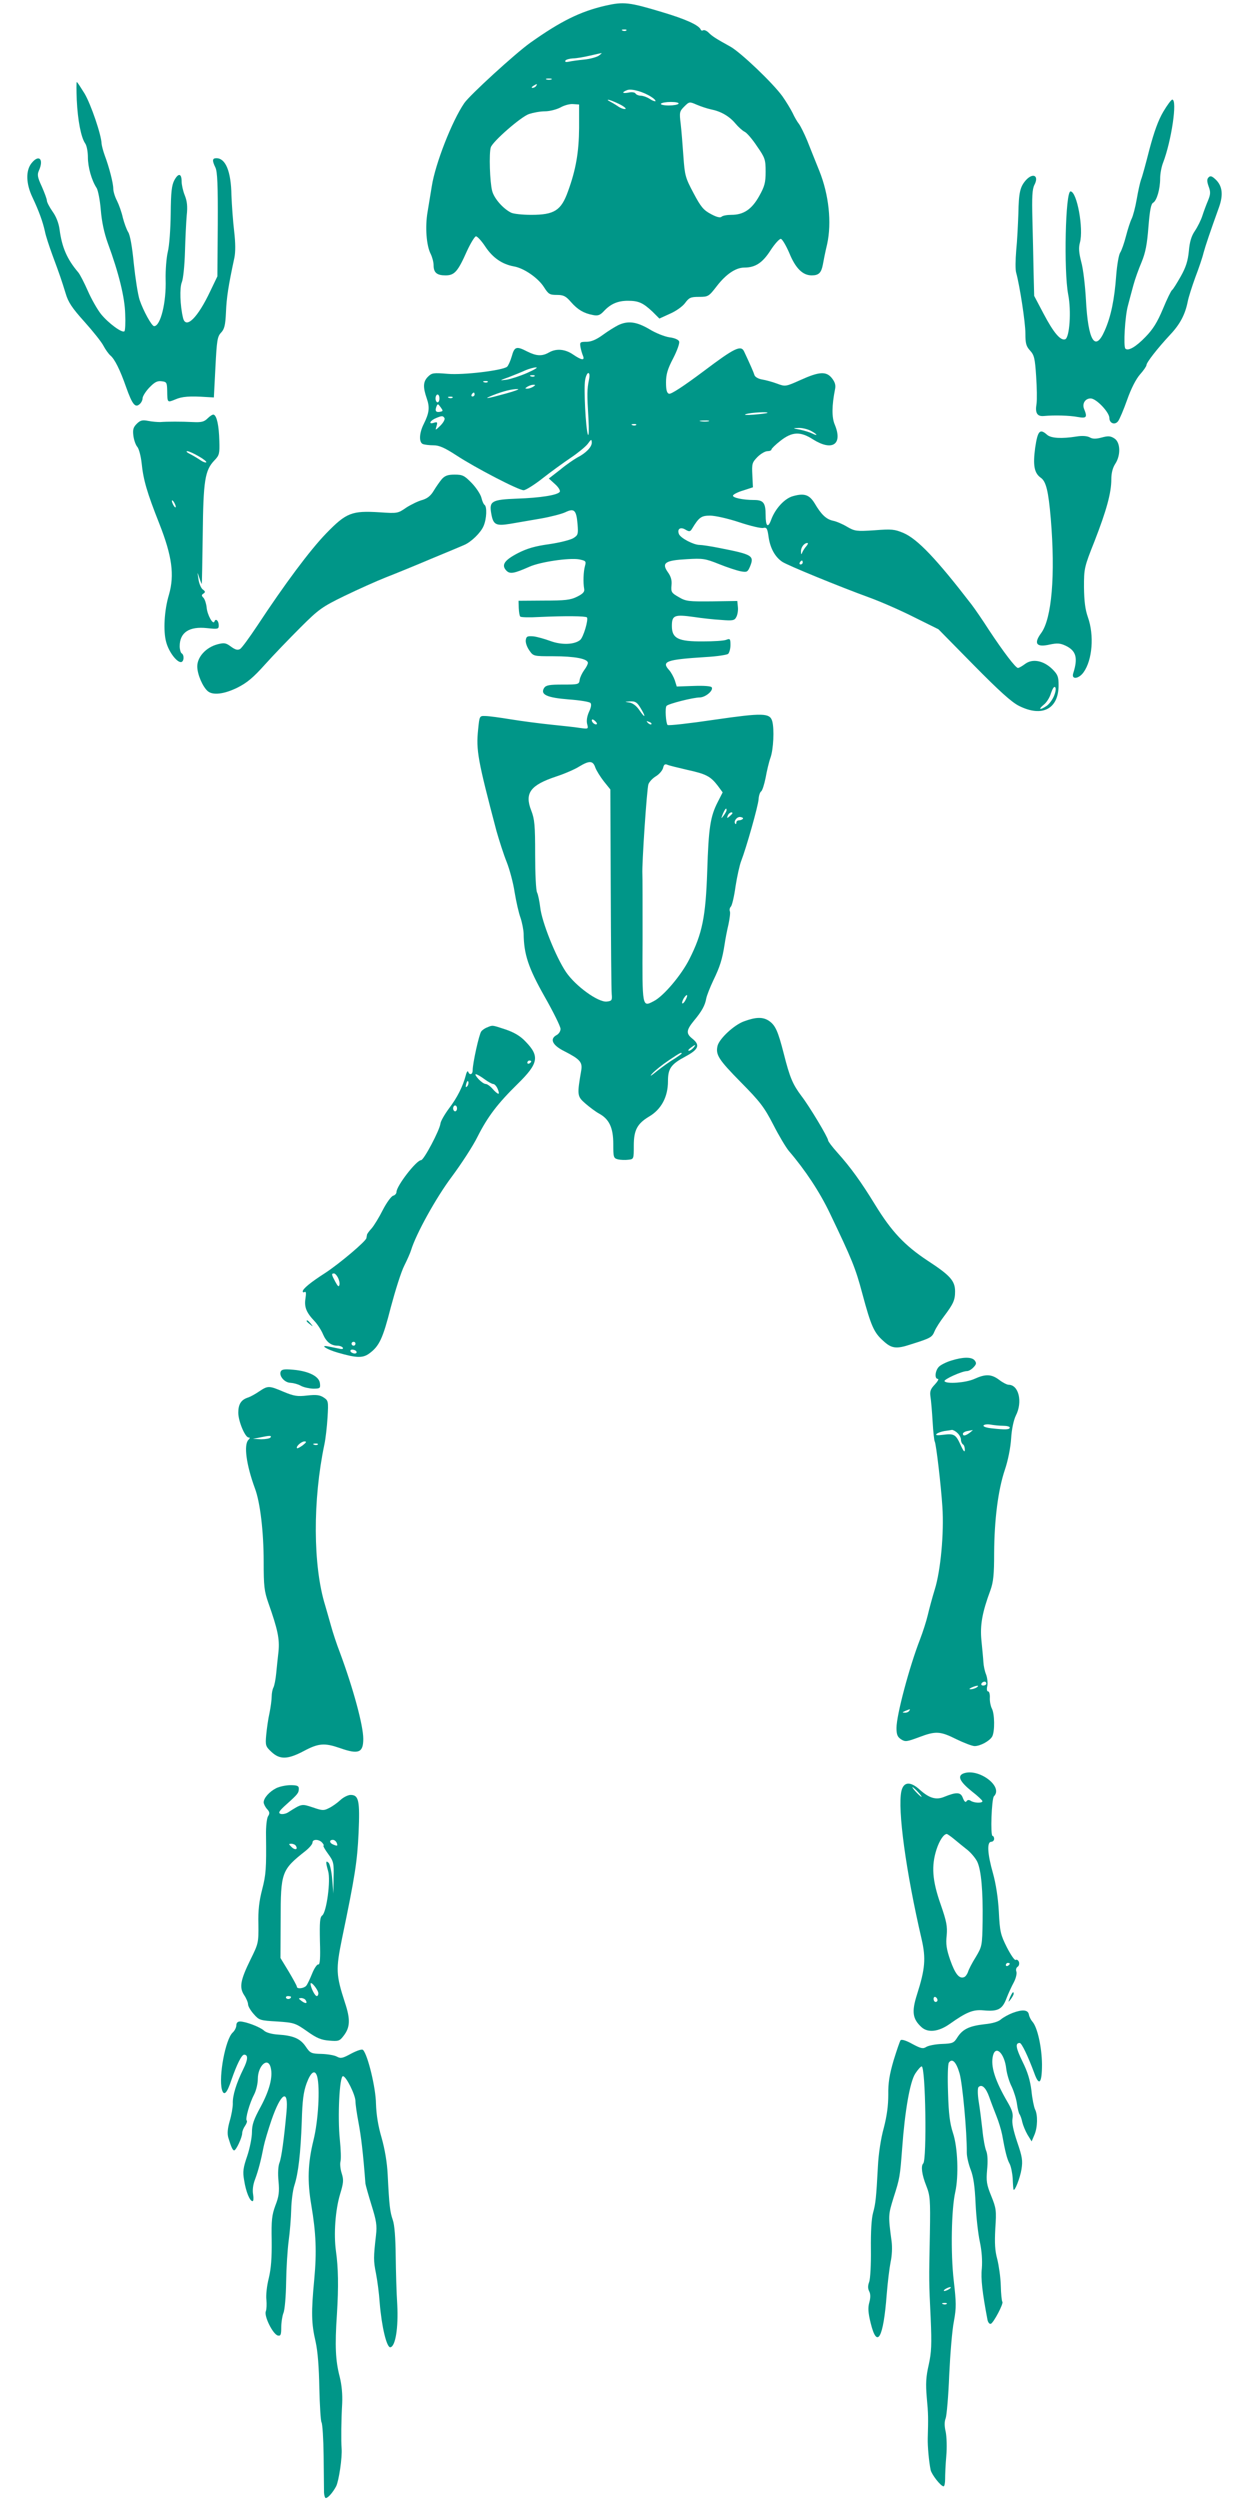
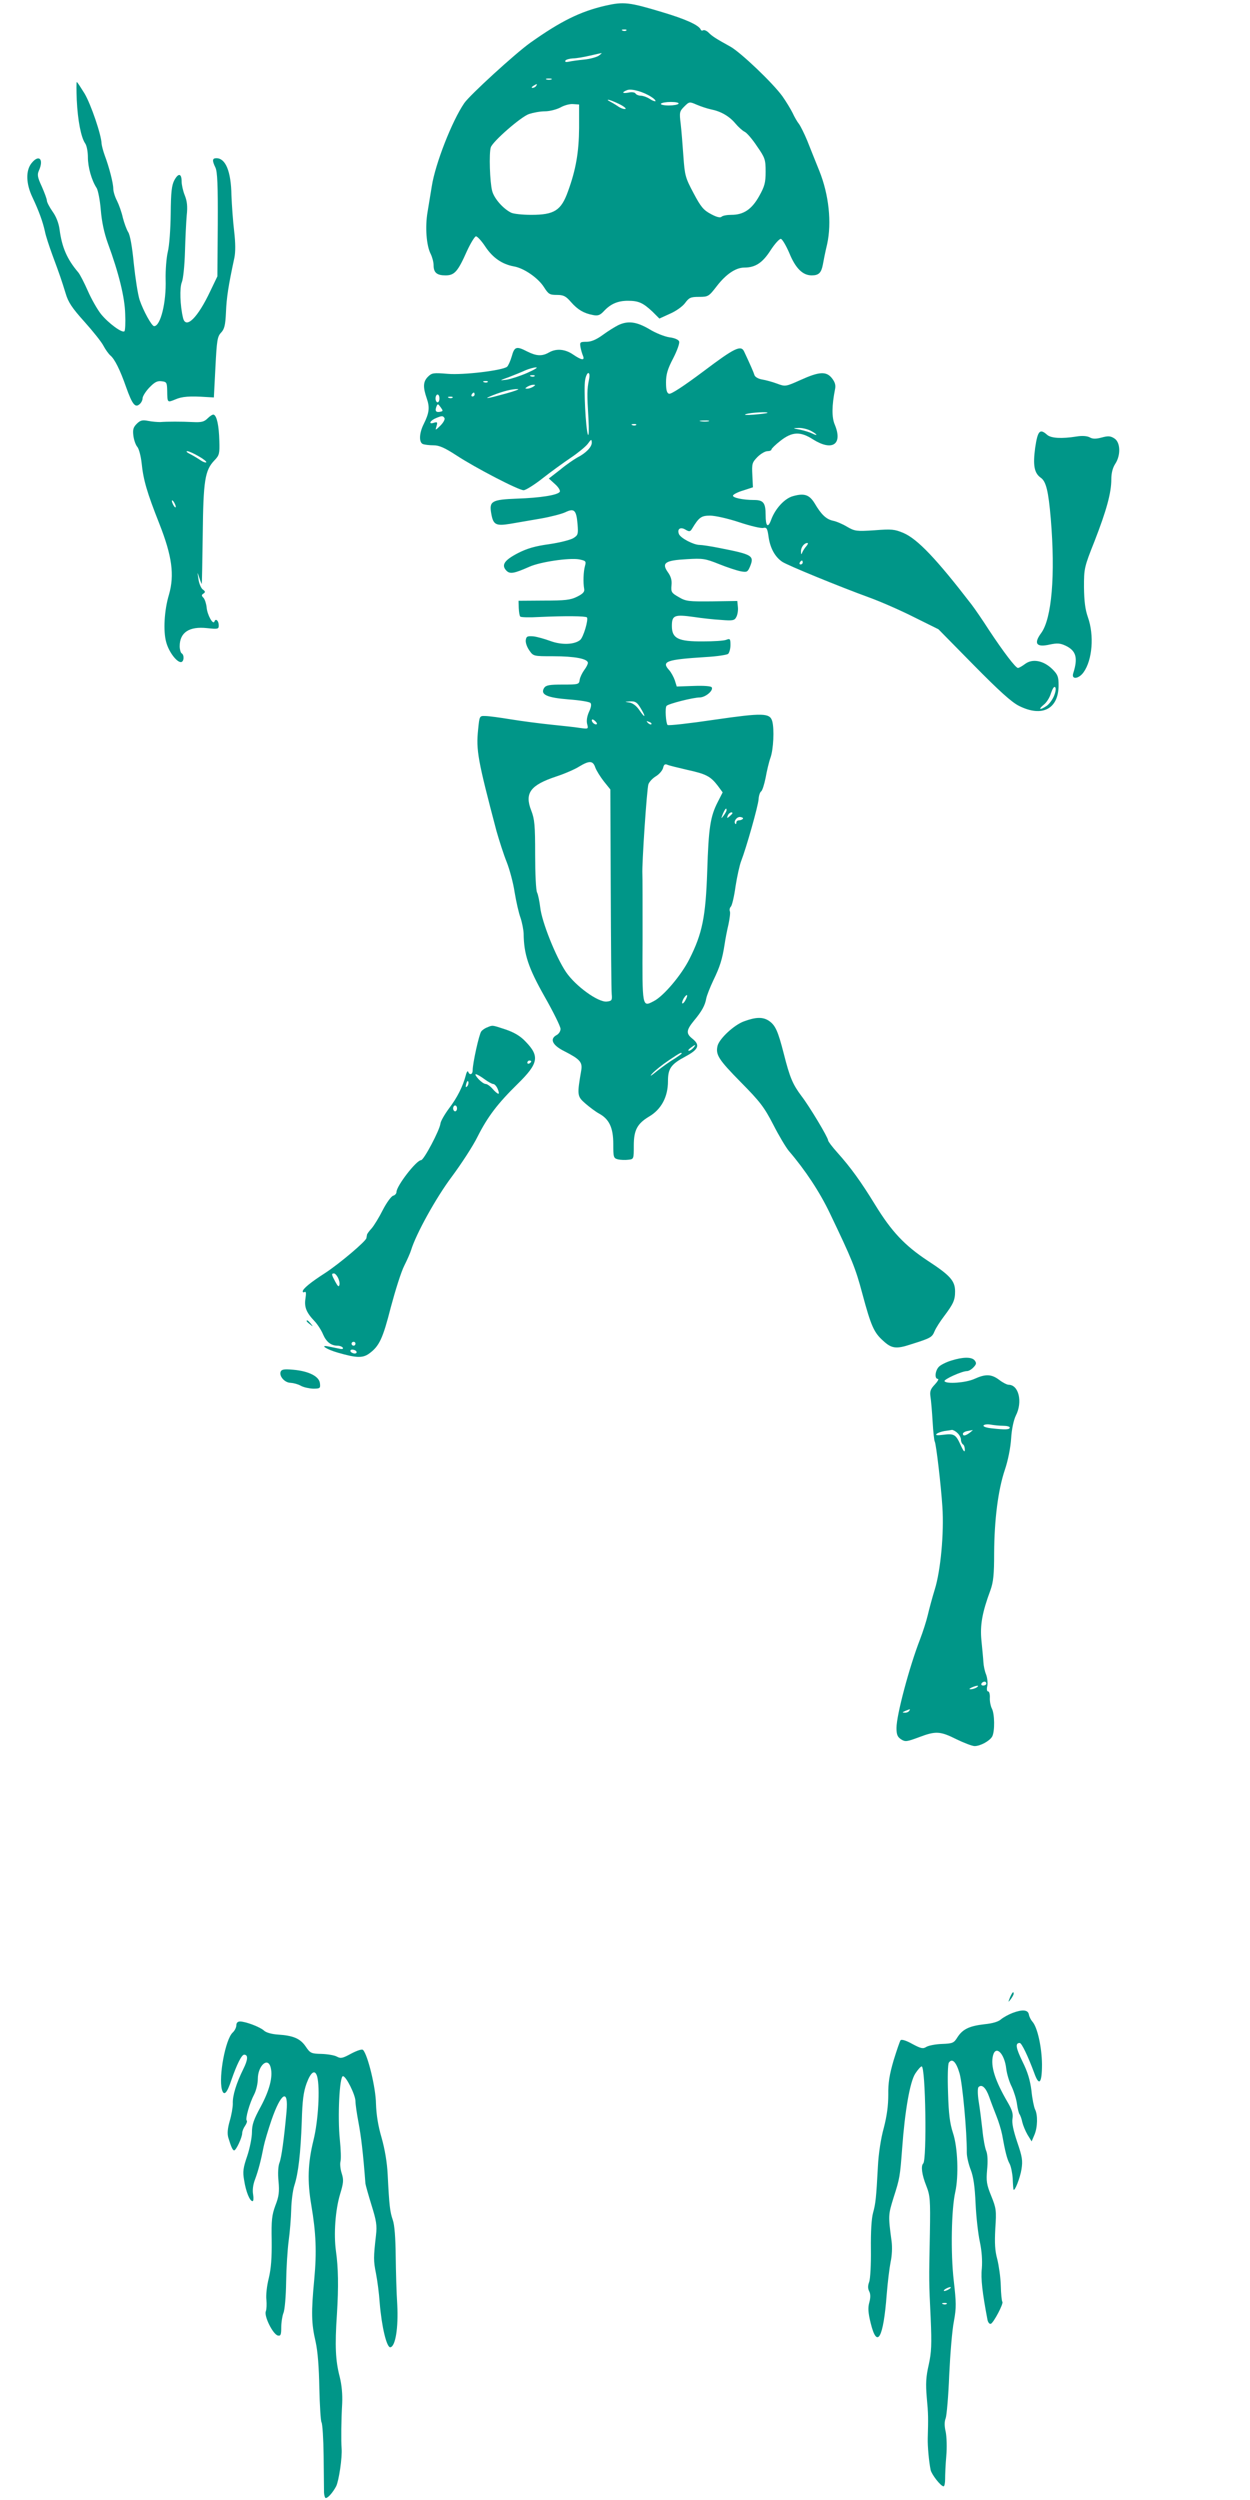
<svg xmlns="http://www.w3.org/2000/svg" version="1.0" width="640pt" height="1280pt" viewBox="0 0 640 1280" preserveAspectRatio="xMidYMid meet">
  <g transform="translate(0,1280) scale(0.1,-0.1)" fill="#009688" stroke="none">
    <path d="M3100 12771 c-130 -30 -230 -80 -385 -190 -76 -54 -310 -268 -338 -309 -63 -92 -148 -310 -166 -424 -6 -38 -16 -98 -22 -134 -13 -76 -6 -171 16 -214 8 -16 15 -42 15 -58 0 -38 17 -52 61 -52 46 0 63 19 110 125 19 41 40 75 46 75 7 0 29 -24 48 -53 38 -57 86 -90 146 -101 52 -9 124 -59 154 -106 23 -36 29 -40 66 -40 34 0 46 -6 72 -36 35 -40 66 -58 113 -67 25 -5 36 -1 55 19 35 38 72 54 124 54 54 0 77 -10 126 -56 l35 -35 55 25 c30 13 64 37 77 55 20 27 28 31 71 31 47 0 50 2 91 55 47 61 97 95 141 95 56 0 93 24 134 88 22 34 46 60 53 59 7 -1 26 -33 43 -72 32 -79 69 -115 115 -115 36 0 49 13 57 55 3 17 12 64 22 105 24 110 9 253 -40 375 -20 50 -48 119 -62 155 -15 36 -34 74 -42 85 -9 11 -24 37 -33 57 -10 20 -33 58 -52 85 -50 69 -213 224 -266 254 -76 42 -93 53 -112 72 -10 10 -23 15 -28 12 -4 -3 -10 -2 -12 3 -9 23 -77 54 -198 90 -169 51 -197 54 -290 33z m107 -127 c-3 -3 -12 -4 -19 -1 -8 3 -5 6 6 6 11 1 17 -2 13 -5z m-141 -129 c-10 -7 -44 -17 -75 -20 -31 -3 -67 -8 -79 -11 -15 -3 -21 -1 -17 6 3 5 21 10 38 11 18 0 57 7 87 14 30 7 57 13 60 13 3 1 -3 -5 -14 -13z m-243 -122 c-7 -2 -19 -2 -25 0 -7 3 -2 5 12 5 14 0 19 -2 13 -5z m-78 -33 c-3 -5 -12 -10 -18 -10 -7 0 -6 4 3 10 19 12 23 12 15 0z m591 -57 c13 -8 22 -18 20 -21 -3 -2 -17 3 -30 12 -14 9 -34 16 -45 16 -11 0 -23 5 -27 11 -3 6 -19 9 -35 5 -34 -6 -38 1 -7 13 23 8 83 -9 124 -36z m-167 -35 c25 -12 39 -24 33 -26 -7 -2 -25 4 -40 15 -15 10 -34 21 -42 25 -8 4 -11 7 -6 7 5 1 30 -9 55 -21z m305 1 c-3 -5 -25 -9 -50 -9 -25 0 -43 4 -40 9 4 5 26 9 51 9 25 0 43 -4 39 -9z m166 -29 c51 -10 94 -35 125 -72 15 -18 36 -37 48 -43 11 -5 40 -39 63 -74 41 -59 44 -68 44 -130 0 -56 -5 -75 -33 -125 -38 -68 -80 -96 -142 -96 -23 0 -45 -4 -51 -10 -6 -6 -25 -2 -54 14 -38 20 -52 37 -89 107 -42 79 -45 90 -52 189 -4 58 -10 133 -14 167 -7 57 -6 63 18 87 26 26 27 26 64 10 21 -9 54 -20 73 -24z m-675 -95 c-1 -123 -16 -213 -57 -325 -35 -98 -70 -120 -188 -120 -45 0 -91 5 -103 11 -42 21 -87 73 -97 111 -12 44 -17 194 -7 224 11 31 153 155 195 170 21 7 57 14 82 14 25 0 61 10 80 20 19 11 49 19 65 17 l30 -2 0 -120z" />
    <path d="M393 12288 c5 -105 22 -192 43 -222 8 -11 14 -43 14 -71 0 -51 19 -119 45 -158 7 -12 17 -62 21 -112 5 -60 17 -117 36 -170 56 -152 87 -278 89 -363 2 -45 0 -85 -4 -88 -11 -11 -82 41 -120 88 -19 24 -49 77 -67 118 -18 41 -40 84 -49 95 -58 68 -84 129 -96 220 -4 31 -17 66 -36 92 -16 23 -29 48 -29 56 0 8 -12 40 -26 72 -22 47 -24 61 -15 81 27 60 0 86 -38 38 -30 -38 -28 -105 5 -174 33 -70 53 -125 64 -175 4 -22 22 -76 38 -120 39 -105 47 -129 68 -197 13 -45 33 -75 96 -145 43 -48 88 -104 98 -124 10 -19 26 -41 35 -49 22 -18 50 -74 81 -163 31 -87 46 -106 68 -87 9 7 16 21 16 31 0 9 15 34 34 54 27 28 41 36 63 33 26 -3 28 -6 29 -48 1 -63 0 -62 42 -45 34 15 73 18 162 12 l35 -2 8 155 c7 138 10 157 29 177 17 18 22 38 25 105 3 74 12 134 43 278 6 30 6 75 -1 135 -6 50 -12 133 -14 185 -2 123 -30 190 -77 190 -21 0 -23 -11 -5 -48 10 -21 13 -89 12 -292 l-2 -265 -36 -75 c-65 -138 -126 -198 -140 -137 -15 62 -18 154 -6 182 7 17 14 85 16 155 2 69 6 153 9 187 5 46 2 73 -10 103 -9 22 -16 54 -16 70 0 42 -16 46 -37 8 -14 -26 -18 -61 -19 -173 -1 -78 -7 -164 -15 -195 -7 -30 -12 -93 -11 -140 4 -118 -26 -240 -59 -240 -12 0 -55 78 -74 134 -9 27 -22 111 -30 187 -8 84 -19 147 -29 161 -8 13 -20 46 -27 73 -6 28 -20 67 -30 87 -11 21 -19 48 -19 62 0 28 -21 110 -44 171 -8 22 -15 49 -16 60 -1 44 -54 200 -87 256 -20 32 -37 59 -40 59 -2 0 -2 -42 0 -92z" />
-     <path d="M5956 12228 c-26 -44 -47 -103 -71 -193 -18 -71 -37 -141 -43 -155 -5 -14 -15 -59 -22 -100 -7 -41 -19 -86 -26 -100 -7 -14 -20 -54 -29 -89 -9 -35 -22 -73 -30 -85 -7 -11 -16 -64 -20 -116 -9 -124 -27 -211 -59 -283 -49 -112 -85 -52 -96 158 -4 72 -14 159 -24 194 -12 47 -14 72 -7 98 20 72 -15 263 -48 263 -26 0 -35 -405 -12 -527 17 -86 7 -221 -15 -230 -24 -9 -60 34 -111 131 l-48 91 -3 120 c-1 66 -4 187 -6 270 -3 117 -1 156 10 178 25 47 -6 65 -43 25 -30 -34 -37 -62 -39 -173 -2 -55 -6 -139 -11 -187 -4 -49 -5 -100 0 -115 18 -66 47 -253 47 -310 0 -52 4 -66 24 -88 21 -23 25 -39 31 -131 4 -58 5 -121 2 -142 -8 -46 3 -65 37 -62 54 5 132 3 174 -5 45 -8 50 -2 33 40 -12 28 5 55 33 55 29 0 96 -71 96 -100 0 -28 29 -38 45 -16 7 9 28 58 46 109 20 57 45 106 66 130 18 20 33 42 33 48 0 13 55 84 121 155 51 54 77 104 90 169 4 22 22 78 39 125 18 47 37 103 42 125 10 37 34 108 79 233 23 64 18 110 -17 143 -19 18 -27 20 -36 11 -9 -9 -9 -20 0 -46 11 -29 10 -41 -3 -73 -9 -21 -22 -56 -29 -78 -7 -22 -24 -56 -38 -77 -18 -26 -27 -56 -31 -103 -5 -51 -15 -83 -42 -131 -20 -35 -39 -66 -44 -69 -5 -3 -26 -46 -47 -97 -29 -69 -51 -104 -89 -143 -49 -51 -89 -74 -103 -60 -11 11 -2 167 13 220 7 28 20 75 28 105 8 30 27 83 42 118 20 49 28 90 35 180 7 86 13 118 24 124 19 11 36 70 36 125 0 24 7 60 15 80 43 112 74 323 47 323 -5 0 -26 -28 -46 -62z" />
    <path d="M3165 11135 c-16 -8 -52 -30 -79 -50 -33 -24 -59 -35 -83 -35 -33 0 -35 -2 -31 -27 3 -16 9 -36 13 -45 10 -25 -7 -23 -51 7 -41 28 -86 32 -124 10 -35 -20 -64 -18 -110 5 -56 29 -66 26 -80 -25 -7 -24 -18 -48 -24 -53 -25 -19 -224 -43 -304 -36 -73 6 -81 5 -101 -15 -25 -25 -26 -53 -6 -111 16 -46 13 -74 -16 -132 -23 -46 -25 -94 -3 -102 9 -3 33 -6 54 -6 28 0 56 -12 116 -51 99 -65 319 -179 345 -179 10 0 54 27 97 61 42 33 107 80 144 105 36 24 75 56 87 71 18 25 20 26 21 7 0 -23 -30 -54 -75 -77 -16 -9 -56 -36 -87 -62 l-58 -45 32 -29 c17 -15 28 -33 24 -39 -10 -17 -100 -31 -219 -35 -129 -5 -143 -13 -132 -75 10 -59 23 -66 97 -54 35 6 105 18 157 27 51 9 109 24 127 33 44 21 55 10 61 -61 4 -51 3 -57 -21 -72 -14 -9 -69 -23 -123 -31 -73 -10 -115 -22 -163 -47 -69 -36 -85 -61 -56 -90 18 -17 39 -13 116 21 55 25 204 47 255 38 34 -7 37 -9 30 -34 -8 -29 -10 -85 -4 -117 3 -15 -6 -25 -36 -40 -34 -17 -61 -20 -170 -20 l-130 -1 1 -37 c1 -21 4 -41 8 -44 4 -4 48 -5 99 -2 131 6 234 5 242 -2 9 -10 -18 -103 -35 -116 -30 -24 -95 -26 -152 -5 -30 11 -69 22 -88 24 -30 2 -35 0 -38 -19 -2 -13 6 -36 18 -53 21 -30 21 -30 123 -30 110 0 177 -13 177 -34 0 -7 -9 -24 -19 -37 -10 -14 -21 -36 -23 -49 -3 -24 -5 -25 -87 -25 -68 0 -85 -3 -95 -17 -21 -34 13 -50 125 -59 56 -4 106 -12 112 -18 6 -6 4 -22 -7 -45 -10 -22 -14 -45 -10 -62 7 -27 7 -27 -37 -21 -24 4 -91 11 -149 17 -58 6 -150 18 -205 27 -55 9 -113 17 -130 17 -30 1 -30 1 -37 -69 -11 -106 -2 -156 94 -520 14 -49 37 -121 52 -158 15 -38 34 -108 41 -156 8 -48 21 -106 30 -130 8 -24 15 -60 16 -80 1 -107 24 -176 107 -323 45 -79 82 -154 82 -166 0 -12 -9 -26 -21 -32 -36 -20 -20 -52 40 -82 80 -41 94 -56 87 -98 -22 -128 -21 -133 21 -170 22 -19 54 -43 71 -52 51 -28 72 -72 72 -155 0 -68 1 -73 24 -79 13 -3 37 -4 52 -2 29 3 29 3 29 73 0 79 18 112 78 148 63 37 97 101 97 181 0 65 15 87 90 127 67 36 76 58 35 91 -33 26 -32 43 8 92 41 49 57 79 63 114 3 15 19 56 36 92 34 70 46 108 58 185 4 28 13 74 20 103 6 29 10 59 7 66 -3 8 -1 18 5 24 6 6 17 52 24 104 8 51 21 110 29 130 26 67 87 282 89 316 1 18 7 36 13 40 6 4 16 35 23 70 6 34 17 81 25 103 15 42 20 145 9 186 -12 43 -47 44 -296 8 -128 -19 -236 -31 -240 -27 -9 10 -14 90 -5 98 10 11 136 43 170 43 30 1 71 36 61 52 -3 6 -40 9 -92 7 l-87 -3 -10 32 c-6 17 -19 41 -29 52 -41 45 -15 54 189 67 55 3 106 11 113 16 6 6 12 26 12 45 0 32 -2 35 -22 27 -13 -5 -66 -8 -118 -8 -128 -1 -160 15 -160 79 0 55 13 60 113 46 39 -6 102 -13 139 -15 60 -5 69 -3 78 15 6 11 10 34 8 51 l-3 31 -130 -2 c-120 -1 -133 0 -170 22 -37 21 -40 26 -37 60 3 26 -3 46 -19 68 -33 47 -13 60 98 66 81 5 94 3 164 -25 42 -17 91 -33 111 -37 32 -6 36 -4 48 24 23 56 13 62 -155 95 -44 9 -91 16 -103 16 -31 0 -98 35 -106 56 -10 26 8 38 34 22 19 -11 24 -11 34 6 35 58 47 66 92 66 25 0 92 -15 149 -34 57 -19 112 -32 123 -29 17 4 21 -2 27 -45 8 -58 33 -104 71 -129 30 -19 285 -124 444 -182 58 -21 161 -66 230 -101 l125 -62 180 -183 c130 -132 194 -190 232 -209 119 -60 203 -16 203 105 0 44 -4 55 -32 83 -45 44 -101 55 -139 27 -16 -12 -32 -21 -37 -21 -12 0 -75 83 -149 195 -32 50 -72 108 -88 129 -180 234 -277 336 -349 367 -45 19 -60 21 -148 14 -93 -6 -101 -5 -141 18 -23 14 -56 28 -73 31 -34 8 -59 31 -93 89 -27 44 -53 53 -110 37 -43 -11 -92 -64 -113 -122 -16 -44 -28 -33 -28 25 0 62 -11 77 -59 77 -58 0 -112 12 -108 23 2 6 25 18 53 26 l49 16 -3 63 c-3 58 -1 64 26 92 17 17 40 30 51 30 12 0 21 4 21 9 0 4 21 25 47 45 59 46 101 48 166 6 99 -62 153 -25 111 76 -16 37 -15 98 1 179 5 22 1 37 -15 58 -29 37 -65 35 -160 -8 -78 -35 -79 -35 -122 -19 -24 9 -58 18 -76 21 -19 3 -36 13 -39 22 -4 14 -22 55 -53 121 -16 35 -49 19 -208 -101 -103 -77 -167 -119 -177 -115 -11 4 -15 20 -15 58 0 41 8 69 37 124 20 39 34 78 30 86 -3 9 -24 18 -50 21 -25 4 -71 22 -103 42 -65 38 -109 44 -159 20z m-465 -244 c-36 -16 -83 -31 -105 -35 -40 -5 -40 -5 10 13 28 11 66 26 85 35 19 8 44 15 55 15 11 0 -9 -12 -45 -28z m315 -38 c-9 -46 -10 -68 -2 -198 3 -55 2 -91 -3 -80 -11 30 -22 239 -14 280 3 19 11 35 16 35 7 0 8 -14 3 -37z m-278 21 c-3 -3 -12 -4 -19 -1 -8 3 -5 6 6 6 11 1 17 -2 13 -5z m-240 -30 c-3 -3 -12 -4 -19 -1 -8 3 -5 6 6 6 11 1 17 -2 13 -5z m233 -24 c-8 -5 -22 -10 -30 -10 -13 0 -13 1 0 10 8 5 22 10 30 10 13 0 13 -1 0 -10z m-140 -35 c-97 -27 -123 -31 -65 -8 54 21 95 31 125 31 14 0 -13 -10 -60 -23z m-160 -5 c0 -5 -5 -10 -11 -10 -5 0 -7 5 -4 10 3 6 8 10 11 10 2 0 4 -4 4 -10z m-180 -20 c0 -11 -4 -20 -10 -20 -5 0 -10 9 -10 20 0 11 5 20 10 20 6 0 10 -9 10 -20z m67 4 c-3 -3 -12 -4 -19 -1 -8 3 -5 6 6 6 11 1 17 -2 13 -5z m-62 -72 c-22 -5 -29 3 -21 25 7 17 8 17 22 -2 13 -18 13 -20 -1 -23z m1674 -6 c-2 -2 -33 -6 -69 -9 -39 -3 -55 -2 -40 3 25 8 117 13 109 6z m-1653 -27 c3 -6 -6 -23 -21 -38 -27 -26 -27 -26 -20 -3 6 21 4 23 -15 17 -29 -9 -17 13 14 25 29 12 34 12 42 -1z m1352 -16 c-10 -2 -28 -2 -40 0 -13 2 -5 4 17 4 22 1 32 -1 23 -4z m-371 -19 c-3 -3 -12 -4 -19 -1 -8 3 -5 6 6 6 11 1 17 -2 13 -5z m893 -29 c17 -9 30 -18 30 -21 0 -2 -9 0 -20 6 -12 6 -40 15 -63 20 -40 7 -40 8 -9 9 18 1 46 -6 62 -14z m-22 -592 c-9 -10 -18 -25 -21 -33 -4 -11 -6 -9 -6 6 -1 21 16 44 33 44 5 0 2 -8 -6 -17z m-18 -83 c0 -5 -5 -10 -11 -10 -5 0 -7 5 -4 10 3 6 8 10 11 10 2 0 4 -4 4 -10z m1287 -682 c-8 -20 -25 -43 -38 -52 -34 -23 -46 -20 -16 5 15 11 32 38 38 60 8 23 16 36 21 31 6 -6 3 -24 -5 -44z m-2118 -62 c29 -47 26 -58 -4 -14 -16 24 -35 38 -52 41 -27 4 -27 4 4 6 26 1 35 -5 52 -33z m-223 -83 c-7 -7 -26 7 -26 19 0 6 6 6 15 -2 9 -7 13 -15 11 -17z m279 -1 c-3 -3 -11 0 -18 7 -9 10 -8 11 6 5 10 -3 15 -9 12 -12z m-287 -222 c6 -16 26 -48 44 -71 l33 -41 2 -507 c1 -278 3 -522 5 -541 3 -32 0 -35 -25 -38 -44 -5 -160 79 -209 151 -52 77 -124 257 -132 331 -4 32 -11 66 -16 76 -6 10 -10 98 -10 194 0 152 -3 182 -20 226 -35 89 -5 130 127 174 43 14 96 37 118 51 53 32 71 31 83 -5z m472 -12 c96 -21 118 -33 155 -81 l25 -34 -25 -49 c-38 -74 -47 -131 -54 -354 -8 -235 -25 -319 -91 -450 -41 -82 -133 -191 -183 -216 -59 -31 -59 -35 -57 313 0 175 0 327 -1 338 -3 50 23 439 31 460 5 13 22 31 39 41 16 10 32 28 36 42 4 18 10 22 23 16 9 -4 55 -15 102 -26z m200 -206 c0 -5 -7 -17 -15 -28 -14 -18 -14 -17 -4 9 12 27 19 34 19 19z m30 -16 c0 -2 -7 -9 -15 -16 -13 -11 -14 -10 -9 4 5 14 24 23 24 12z m54 -28 c-3 -4 -12 -8 -20 -8 -8 0 -14 -5 -14 -12 0 -6 -2 -9 -5 -6 -11 11 7 37 25 35 10 -1 16 -5 14 -9z m-294 -928 c-6 -12 -14 -20 -17 -17 -2 3 1 14 8 26 17 26 24 19 9 -9z m40 -245 c-7 -8 -17 -15 -23 -15 -6 0 -2 7 9 15 25 19 30 19 14 0z m-60 -29 c0 -2 -17 -14 -37 -27 -21 -12 -60 -40 -88 -62 -33 -27 -42 -32 -25 -13 14 15 51 45 84 67 58 39 66 43 66 35z" />
    <path d="M1063 10658 c-18 -18 -32 -21 -75 -19 -60 3 -131 3 -168 0 -14 0 -41 2 -61 6 -30 6 -41 3 -59 -15 -18 -18 -21 -30 -17 -62 3 -22 12 -47 20 -56 8 -9 18 -46 22 -82 9 -88 27 -150 91 -312 65 -165 78 -262 49 -363 -24 -79 -30 -187 -14 -243 13 -49 53 -102 75 -102 16 0 19 36 4 45 -5 3 -10 20 -10 36 0 71 49 103 140 93 56 -6 60 -5 60 14 0 24 -16 38 -22 20 -7 -20 -37 34 -40 72 -2 19 -9 41 -16 49 -11 11 -11 15 0 22 10 7 10 11 -4 21 -9 7 -19 31 -22 53 -6 39 -6 39 4 8 6 -18 12 -33 13 -33 1 0 3 114 5 253 3 277 11 329 60 380 25 26 27 34 25 100 -2 78 -13 129 -29 134 -5 2 -19 -7 -31 -19z m-46 -194 c25 -14 42 -28 39 -31 -3 -3 -18 2 -33 13 -15 10 -39 24 -53 31 -14 7 -19 13 -11 13 8 0 34 -12 58 -26z m-117 -259 c0 -5 -5 -3 -10 5 -5 8 -10 20 -10 25 0 6 5 3 10 -5 5 -8 10 -19 10 -25z" />
    <path d="M5300 10507 c-12 -90 -5 -130 30 -154 26 -19 38 -68 50 -209 24 -289 5 -511 -49 -585 -40 -54 -25 -75 44 -59 38 8 53 7 81 -6 54 -26 64 -62 39 -141 -11 -34 28 -30 53 5 45 63 55 189 22 282 -14 40 -19 82 -20 154 0 95 1 102 54 235 61 157 86 247 86 317 0 32 7 59 20 79 29 44 27 110 -4 130 -20 13 -32 14 -65 5 -30 -8 -47 -8 -62 1 -14 7 -38 9 -68 4 -75 -12 -130 -9 -150 9 -37 33 -48 21 -61 -67z" />
-     <path d="M2263 10348 c-11 -13 -30 -40 -42 -60 -16 -27 -33 -40 -59 -48 -20 -5 -57 -23 -82 -39 -43 -30 -46 -30 -136 -24 -143 9 -171 -2 -274 -108 -84 -87 -212 -259 -353 -473 -40 -60 -79 -114 -88 -119 -12 -7 -24 -4 -46 12 -27 20 -35 21 -70 12 -59 -16 -103 -65 -103 -113 0 -41 28 -105 54 -127 26 -22 84 -15 151 18 50 25 82 52 142 119 43 48 124 132 180 188 95 95 112 107 227 163 68 33 164 76 212 95 49 19 154 62 234 96 80 33 154 64 165 69 37 15 87 64 101 98 16 37 18 99 5 108 -5 3 -12 19 -16 36 -4 17 -26 51 -49 75 -38 39 -47 44 -88 44 -34 0 -49 -5 -65 -22z" />
    <path d="M3810 7571 c-51 -18 -126 -88 -136 -125 -11 -46 4 -70 119 -187 99 -100 120 -128 166 -217 29 -57 65 -117 80 -135 84 -98 158 -210 210 -319 112 -234 131 -279 166 -411 45 -168 60 -200 107 -242 43 -40 67 -43 142 -18 102 32 108 36 121 67 7 17 29 51 48 76 48 64 57 83 57 128 0 54 -25 82 -140 157 -118 78 -185 149 -269 286 -73 119 -125 191 -193 267 -27 30 -48 58 -48 63 0 15 -96 175 -137 228 -44 59 -59 93 -90 216 -30 117 -43 146 -77 169 -31 20 -66 19 -126 -3z" />
    <path d="M2495 7540 c-12 -4 -26 -14 -31 -21 -11 -14 -44 -163 -44 -199 0 -22 -16 -27 -23 -7 -2 6 -8 -1 -12 -18 -15 -57 -44 -115 -86 -170 -23 -31 -43 -66 -44 -78 -4 -34 -85 -187 -99 -187 -24 0 -126 -132 -126 -163 0 -8 -8 -17 -17 -19 -10 -3 -34 -36 -53 -73 -19 -38 -45 -80 -57 -94 -13 -14 -24 -29 -24 -33 -1 -5 -2 -12 -3 -17 -2 -16 -137 -130 -210 -178 -78 -50 -116 -82 -116 -95 0 -5 5 -6 10 -3 7 4 8 -7 4 -33 -7 -44 4 -72 47 -117 15 -16 35 -47 43 -67 17 -39 41 -58 75 -58 11 0 23 -5 26 -10 4 -7 -3 -9 -19 -5 -14 3 -38 8 -54 11 -48 10 -11 -15 49 -32 94 -27 125 -28 158 -5 53 38 71 77 112 238 23 86 53 182 69 213 15 30 31 66 35 80 25 82 127 267 208 375 49 66 109 158 132 205 52 103 103 170 206 271 106 104 113 141 40 216 -26 28 -58 47 -102 62 -70 23 -66 23 -94 11z m225 -174 c0 -3 -4 -8 -10 -11 -5 -3 -10 -1 -10 4 0 6 5 11 10 11 6 0 10 -2 10 -4z m-240 -91 c19 -14 39 -25 45 -25 7 0 17 -11 23 -25 6 -14 8 -25 4 -25 -5 0 -18 11 -30 25 -12 14 -28 25 -35 25 -8 0 -24 11 -37 25 -13 14 -19 25 -14 25 6 0 25 -11 44 -25z m-88 -37 c-8 -8 -9 -4 -5 13 4 13 8 18 11 10 2 -7 -1 -18 -6 -23z m-52 -113 c0 -8 -4 -15 -10 -15 -5 0 -10 7 -10 15 0 8 5 15 10 15 6 0 10 -7 10 -15z m-610 -866 c6 -11 10 -28 8 -37 -3 -13 -8 -9 -21 15 -20 37 -21 43 -7 43 5 0 14 -9 20 -21z m90 -339 c0 -5 -4 -10 -10 -10 -5 0 -10 5 -10 10 0 6 5 10 10 10 6 0 10 -4 10 -10z m5 -40 c3 -5 -1 -10 -9 -10 -8 0 -18 5 -21 10 -3 6 1 10 9 10 8 0 18 -4 21 -10z" />
    <path d="M1570 6036 c0 -2 8 -10 18 -17 15 -13 16 -12 3 4 -13 16 -21 21 -21 13z" />
    <path d="M4871 5834 c-24 -7 -52 -21 -62 -30 -21 -19 -26 -64 -7 -64 6 0 -1 -13 -16 -29 -22 -23 -26 -35 -22 -62 3 -19 8 -76 11 -128 3 -52 8 -98 11 -102 7 -12 32 -224 39 -334 9 -134 -9 -327 -39 -423 -13 -42 -29 -102 -36 -132 -7 -30 -25 -86 -40 -125 -54 -139 -120 -386 -120 -452 0 -34 5 -46 23 -58 22 -14 29 -13 91 10 87 33 109 32 193 -10 39 -19 81 -35 93 -35 29 0 77 26 90 49 14 26 13 117 -2 144 -6 12 -11 36 -10 54 1 18 -3 33 -9 33 -6 0 -8 11 -4 28 3 16 0 42 -6 58 -7 16 -13 45 -14 64 -1 19 -6 69 -10 110 -8 79 4 145 46 258 15 42 19 80 19 190 1 171 20 323 55 427 16 47 29 113 32 160 3 49 13 94 24 117 36 70 15 158 -37 158 -8 0 -30 11 -48 25 -40 30 -70 31 -127 5 -44 -20 -143 -27 -153 -12 -6 9 89 52 115 52 9 0 24 9 34 20 15 16 15 22 5 35 -15 18 -59 18 -119 -1z m265 -334 c19 0 34 -4 34 -9 0 -11 -22 -12 -93 -4 -28 3 -45 9 -41 15 4 5 20 7 36 4 17 -3 46 -6 64 -6z m-234 -37 c10 -9 18 -24 18 -34 0 -10 5 -21 10 -24 6 -3 10 -16 10 -28 0 -15 -7 -8 -21 23 -25 56 -34 61 -89 54 -31 -4 -42 -3 -35 4 6 6 24 12 40 15 17 2 34 5 39 6 5 0 18 -6 28 -16z m64 2 c-23 -17 -36 -19 -36 -6 0 5 10 12 23 14 12 2 24 5 27 5 3 1 -4 -5 -14 -13z m84 -1285 c0 -5 -7 -10 -16 -10 -8 0 -12 5 -9 10 3 6 10 10 16 10 5 0 9 -4 9 -10z m-50 -20 c-8 -5 -22 -9 -30 -9 -10 0 -8 3 5 9 27 12 43 12 25 0z m-345 -120 c-3 -5 -14 -10 -23 -9 -14 0 -13 2 3 9 27 11 27 11 20 0z" />
    <path d="M1437 5777 c-9 -23 21 -57 51 -57 15 -1 38 -7 52 -15 14 -8 42 -14 63 -15 36 0 38 2 35 28 -4 35 -57 62 -137 69 -46 4 -59 2 -64 -10z" />
-     <path d="M1327 5676 c-19 -13 -44 -27 -56 -31 -36 -11 -51 -34 -51 -78 0 -44 35 -127 53 -127 8 0 7 -4 -1 -12 -25 -25 -11 -128 33 -248 27 -71 45 -222 45 -377 0 -124 3 -150 24 -210 48 -136 58 -184 52 -248 -4 -33 -9 -84 -12 -114 -3 -30 -9 -61 -14 -71 -5 -9 -9 -30 -9 -46 0 -16 -5 -54 -11 -84 -7 -30 -14 -81 -17 -113 -5 -54 -3 -59 27 -87 43 -40 83 -39 166 5 75 40 106 42 184 15 96 -34 120 -24 120 47 0 69 -52 260 -120 443 -16 41 -36 102 -45 135 -9 33 -23 80 -30 105 -63 203 -64 540 -4 825 6 28 13 89 16 137 5 84 4 87 -20 103 -20 13 -38 15 -84 10 -50 -6 -68 -3 -121 19 -75 32 -80 32 -125 2z m58 -236 c-3 -5 -25 -9 -48 -9 l-42 2 35 7 c52 11 62 11 55 0z m165 -40 c-14 -10 -27 -17 -29 -15 -8 8 22 35 38 35 12 0 10 -5 -9 -20z m77 4 c-3 -3 -12 -4 -19 -1 -8 3 -5 6 6 6 11 1 17 -2 13 -5z" />
-     <path d="M4933 3720 c-33 -13 -19 -42 43 -92 30 -23 54 -46 54 -50 0 -11 -42 -10 -60 2 -9 6 -17 5 -22 -3 -4 -7 -11 -1 -18 17 -11 31 -32 32 -96 6 -41 -17 -76 -7 -124 36 -49 45 -84 42 -95 -7 -20 -92 23 -411 104 -759 22 -97 18 -150 -24 -282 -28 -88 -23 -125 23 -167 33 -30 87 -24 144 16 86 61 120 75 173 70 74 -7 97 5 118 61 10 26 27 63 38 83 11 21 16 45 13 54 -4 10 -1 20 6 25 7 4 10 15 7 25 -4 9 -11 14 -17 10 -5 -3 -25 26 -45 65 -32 64 -36 80 -41 183 -4 71 -15 142 -30 196 -28 98 -32 161 -9 161 8 0 15 7 15 15 0 8 -4 15 -8 15 -12 0 -5 191 7 203 50 50 -79 146 -156 117z m-233 -95 c13 -14 21 -25 18 -25 -2 0 -15 11 -28 25 -13 14 -21 25 -18 25 2 0 15 -11 28 -25z m186 -242 c19 -16 50 -41 69 -56 19 -16 41 -43 49 -60 20 -44 29 -149 27 -302 -2 -128 -3 -131 -35 -185 -19 -30 -37 -65 -40 -77 -4 -11 -13 -24 -20 -26 -25 -10 -46 17 -71 88 -19 55 -23 82 -18 125 4 47 0 71 -31 160 -43 122 -48 197 -21 281 15 46 37 79 53 79 2 0 20 -12 38 -27z m284 -637 c0 -3 -4 -8 -10 -11 -5 -3 -10 -1 -10 4 0 6 5 11 10 11 6 0 10 -2 10 -4z m-370 -187 c0 -5 -4 -9 -10 -9 -5 0 -10 7 -10 16 0 8 5 12 10 9 6 -3 10 -10 10 -16z" />
-     <path d="M1415 3645 c-36 -18 -65 -51 -65 -73 0 -8 8 -24 17 -34 14 -15 15 -23 5 -38 -6 -10 -11 -53 -10 -97 2 -169 0 -201 -20 -278 -15 -58 -21 -107 -19 -177 1 -95 0 -99 -40 -180 -52 -106 -59 -143 -33 -183 11 -16 20 -38 20 -47 0 -10 13 -32 29 -50 28 -32 33 -33 120 -38 87 -6 93 -8 153 -50 49 -35 73 -45 114 -48 46 -4 53 -2 72 23 35 44 37 85 8 172 -46 142 -47 169 -15 327 67 322 78 394 85 542 7 165 1 194 -41 194 -13 0 -37 -12 -52 -26 -15 -14 -41 -33 -58 -41 -27 -14 -34 -14 -83 3 -58 19 -56 20 -128 -26 -12 -7 -29 -10 -38 -7 -13 5 -7 15 31 49 58 52 63 58 63 81 0 13 -9 17 -42 17 -24 0 -56 -7 -73 -15z m235 -280 c7 -8 10 -15 6 -15 -3 0 7 -19 24 -42 28 -38 30 -47 28 -122 l-1 -81 -6 72 c-3 40 -12 78 -18 85 -16 15 -16 4 -3 -42 14 -47 -8 -210 -30 -227 -12 -9 -14 -32 -12 -132 3 -88 0 -121 -8 -119 -6 2 -21 -19 -32 -47 -11 -27 -24 -55 -30 -62 -12 -14 -48 -18 -48 -5 0 5 -19 39 -42 78 l-42 69 1 195 c0 244 4 256 127 353 20 16 36 35 36 43 0 19 34 18 50 -1z m74 0 c6 -17 4 -18 -18 -9 -20 8 -21 24 -2 24 8 0 16 -7 20 -15z m-209 -16 c12 -19 -5 -23 -22 -6 -16 16 -16 17 -1 17 9 0 20 -5 23 -11z m115 -755 c0 -8 -4 -14 -8 -14 -10 0 -32 45 -32 63 1 17 40 -32 40 -49z m-140 -18 c0 -11 -19 -15 -25 -6 -3 5 1 10 9 10 9 0 16 -2 16 -4z m75 -17 c11 -17 0 -20 -21 -4 -17 13 -17 14 -2 15 9 0 20 -5 23 -11z" />
    <path d="M5171 2573 c-10 -26 -10 -27 4 -9 8 11 15 23 15 28 0 15 -7 8 -19 -19z" />
    <path d="M5185 2494 c-21 -8 -48 -23 -60 -33 -13 -12 -43 -21 -84 -25 -78 -9 -112 -25 -139 -67 -18 -29 -24 -32 -79 -34 -32 -1 -68 -8 -80 -15 -17 -11 -27 -9 -72 15 -30 17 -55 25 -60 19 -4 -5 -20 -52 -36 -104 -21 -72 -28 -115 -27 -175 0 -55 -7 -108 -23 -170 -15 -53 -27 -134 -30 -195 -9 -168 -12 -192 -25 -240 -8 -29 -12 -96 -11 -186 1 -78 -3 -153 -9 -168 -7 -19 -7 -33 0 -47 7 -13 8 -31 1 -57 -8 -28 -6 -54 7 -107 33 -134 65 -77 82 148 5 62 14 136 20 166 7 31 9 75 5 105 -18 134 -17 136 10 224 32 99 33 108 44 252 14 193 40 341 67 383 13 20 28 37 33 37 20 0 27 -477 8 -497 -13 -12 -7 -58 15 -113 20 -51 22 -69 19 -245 -5 -249 -5 -244 4 -433 6 -136 4 -176 -10 -240 -14 -61 -16 -96 -10 -167 8 -84 8 -107 5 -210 -1 -39 6 -119 15 -162 6 -24 52 -83 66 -83 5 0 8 17 8 38 0 20 2 73 6 117 4 45 2 99 -3 124 -7 30 -7 52 0 70 5 14 14 114 18 221 5 107 15 231 24 275 13 71 12 95 -1 210 -16 140 -12 364 8 452 18 81 13 229 -12 303 -16 49 -22 99 -25 205 -3 81 -1 146 4 154 17 25 38 4 55 -55 15 -52 38 -300 37 -406 0 -20 9 -59 20 -87 14 -36 21 -85 25 -173 3 -68 13 -156 22 -197 10 -48 13 -95 10 -135 -6 -53 3 -127 29 -264 3 -13 10 -22 17 -20 14 5 67 105 59 113 -3 3 -7 40 -8 83 -1 42 -10 103 -18 135 -12 44 -14 82 -10 157 6 92 5 103 -21 167 -24 59 -26 76 -21 134 4 40 3 77 -4 95 -7 16 -16 65 -20 109 -5 44 -13 109 -19 145 -6 38 -6 69 -1 74 17 17 38 -3 55 -51 9 -26 26 -70 37 -98 11 -27 24 -70 29 -95 15 -84 25 -125 38 -148 7 -13 14 -47 16 -75 1 -29 3 -54 4 -57 5 -15 34 59 41 103 7 45 4 64 -22 140 -20 60 -28 98 -24 120 4 24 -2 44 -24 82 -66 113 -89 186 -76 240 14 56 59 12 68 -67 3 -25 15 -67 28 -92 12 -26 24 -65 27 -89 3 -23 9 -46 13 -52 4 -5 11 -24 14 -40 4 -17 16 -46 27 -65 l21 -34 14 33 c17 39 18 104 3 132 -5 11 -14 53 -18 95 -7 54 -19 95 -46 149 -34 70 -38 95 -14 95 10 0 42 -67 74 -153 25 -71 40 -55 40 44 -1 87 -23 189 -49 218 -8 9 -16 25 -18 36 -4 25 -32 28 -83 9z m-325 -1414 c-8 -5 -19 -10 -25 -10 -5 0 -3 5 5 10 8 5 20 10 25 10 6 0 3 -5 -5 -10z m-13 -76 c-3 -3 -12 -4 -19 -1 -8 3 -5 6 6 6 11 1 17 -2 13 -5z" />
    <path d="M1210 2430 c0 -10 -8 -27 -19 -37 -37 -35 -72 -224 -55 -291 10 -36 26 -21 49 49 27 78 52 129 65 129 21 0 20 -25 -4 -73 -36 -73 -56 -137 -54 -178 0 -19 -7 -59 -16 -89 -11 -39 -13 -64 -7 -85 14 -46 22 -65 30 -65 10 0 41 67 41 88 0 10 7 27 15 38 8 12 12 24 8 27 -8 8 15 90 39 135 10 20 18 55 18 77 0 69 52 116 66 59 12 -47 -6 -116 -51 -200 -36 -66 -45 -92 -45 -131 0 -27 -11 -82 -24 -121 -21 -61 -24 -81 -16 -125 9 -59 29 -107 43 -107 5 0 6 15 3 34 -4 21 -1 50 10 78 17 46 30 96 44 168 5 25 23 85 40 135 49 142 88 164 77 43 -13 -142 -26 -235 -36 -261 -7 -17 -9 -56 -5 -95 5 -54 2 -78 -16 -124 -18 -49 -21 -75 -19 -180 1 -88 -3 -143 -15 -193 -10 -39 -15 -88 -12 -110 2 -22 1 -49 -3 -59 -10 -25 37 -119 62 -124 14 -3 17 4 17 42 0 24 5 57 11 73 7 15 13 87 14 158 1 72 7 167 13 212 6 44 12 116 13 160 1 43 8 98 16 123 21 65 32 165 38 326 3 111 9 154 25 198 22 59 43 72 54 34 15 -58 6 -225 -19 -326 -29 -118 -32 -210 -11 -333 24 -142 28 -239 15 -379 -16 -169 -15 -226 7 -320 11 -50 17 -129 19 -237 2 -89 7 -168 11 -175 5 -7 10 -85 11 -173 1 -88 2 -172 2 -188 1 -15 5 -27 9 -27 11 0 36 28 53 60 14 28 32 148 28 195 -3 40 -2 144 3 230 2 46 -2 93 -13 137 -21 81 -25 155 -14 318 9 144 7 240 -5 325 -12 87 -3 209 21 290 18 59 19 74 9 106 -7 21 -10 48 -7 61 4 13 2 64 -3 113 -12 116 -2 325 16 325 16 0 64 -96 64 -129 0 -15 7 -64 16 -111 13 -70 23 -152 35 -310 1 -8 15 -58 31 -110 25 -80 29 -104 23 -155 -13 -114 -13 -130 0 -195 7 -36 16 -103 19 -150 10 -123 36 -232 55 -228 26 5 41 100 35 218 -4 58 -7 170 -8 250 -1 94 -6 159 -15 184 -14 41 -18 70 -26 231 -3 64 -15 132 -31 189 -18 61 -27 117 -29 175 -1 82 -42 250 -66 275 -5 6 -29 -2 -60 -18 -44 -24 -54 -27 -74 -16 -12 7 -48 13 -79 14 -53 1 -58 4 -81 38 -28 41 -64 56 -142 61 -31 2 -60 10 -71 20 -20 19 -95 47 -123 47 -12 0 -19 -7 -19 -20z" />
  </g>
</svg>